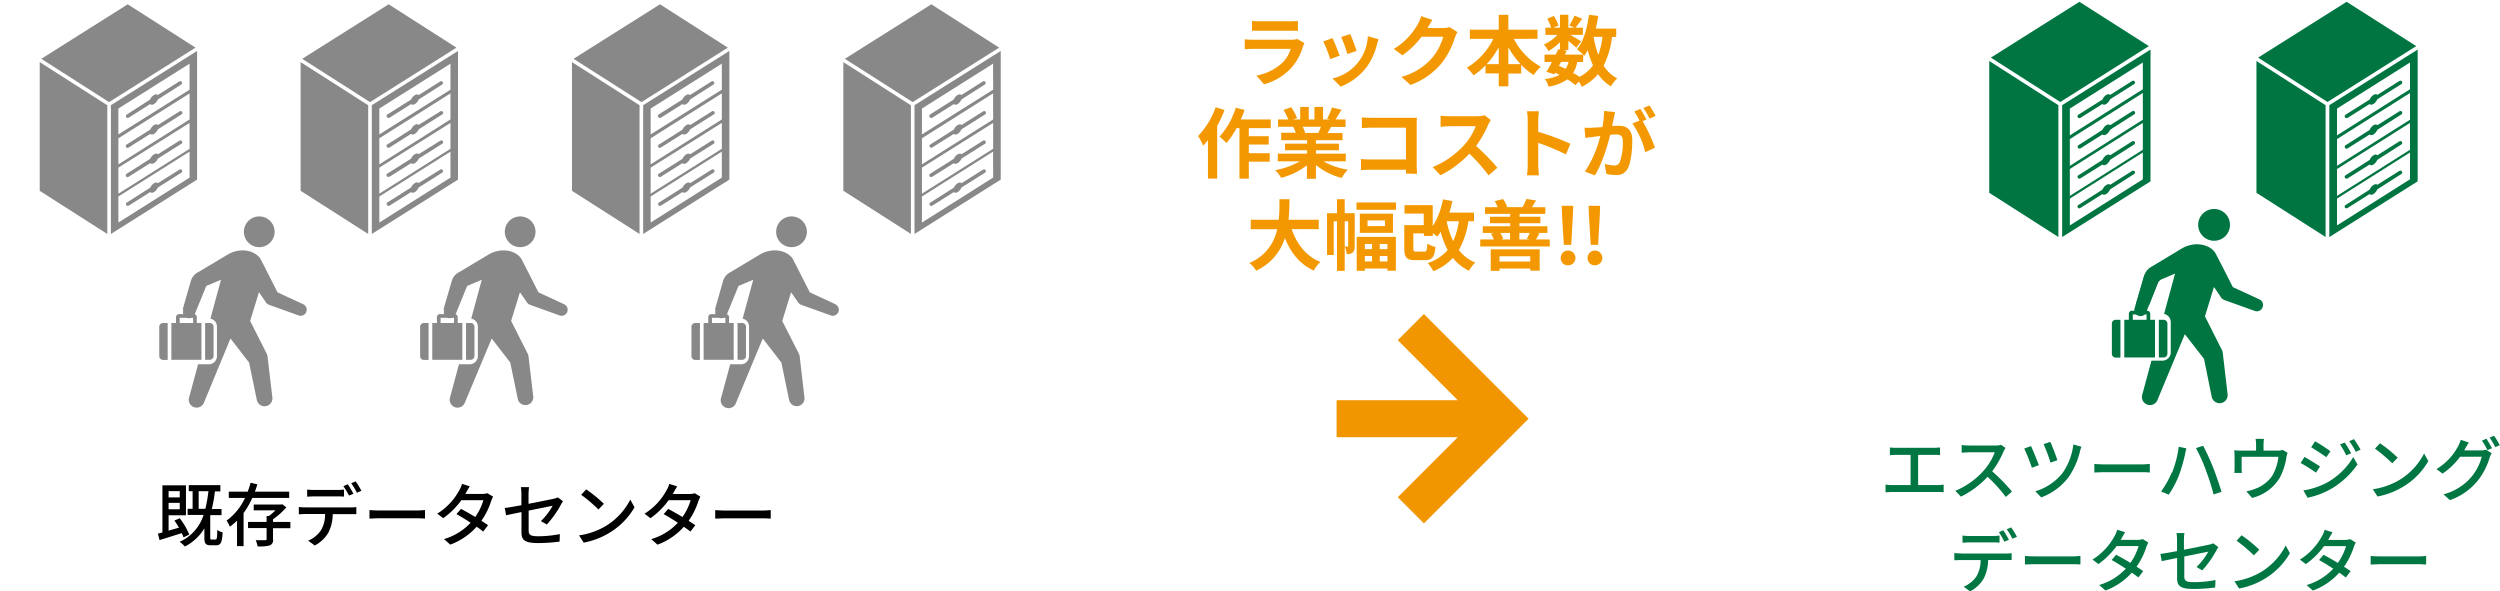
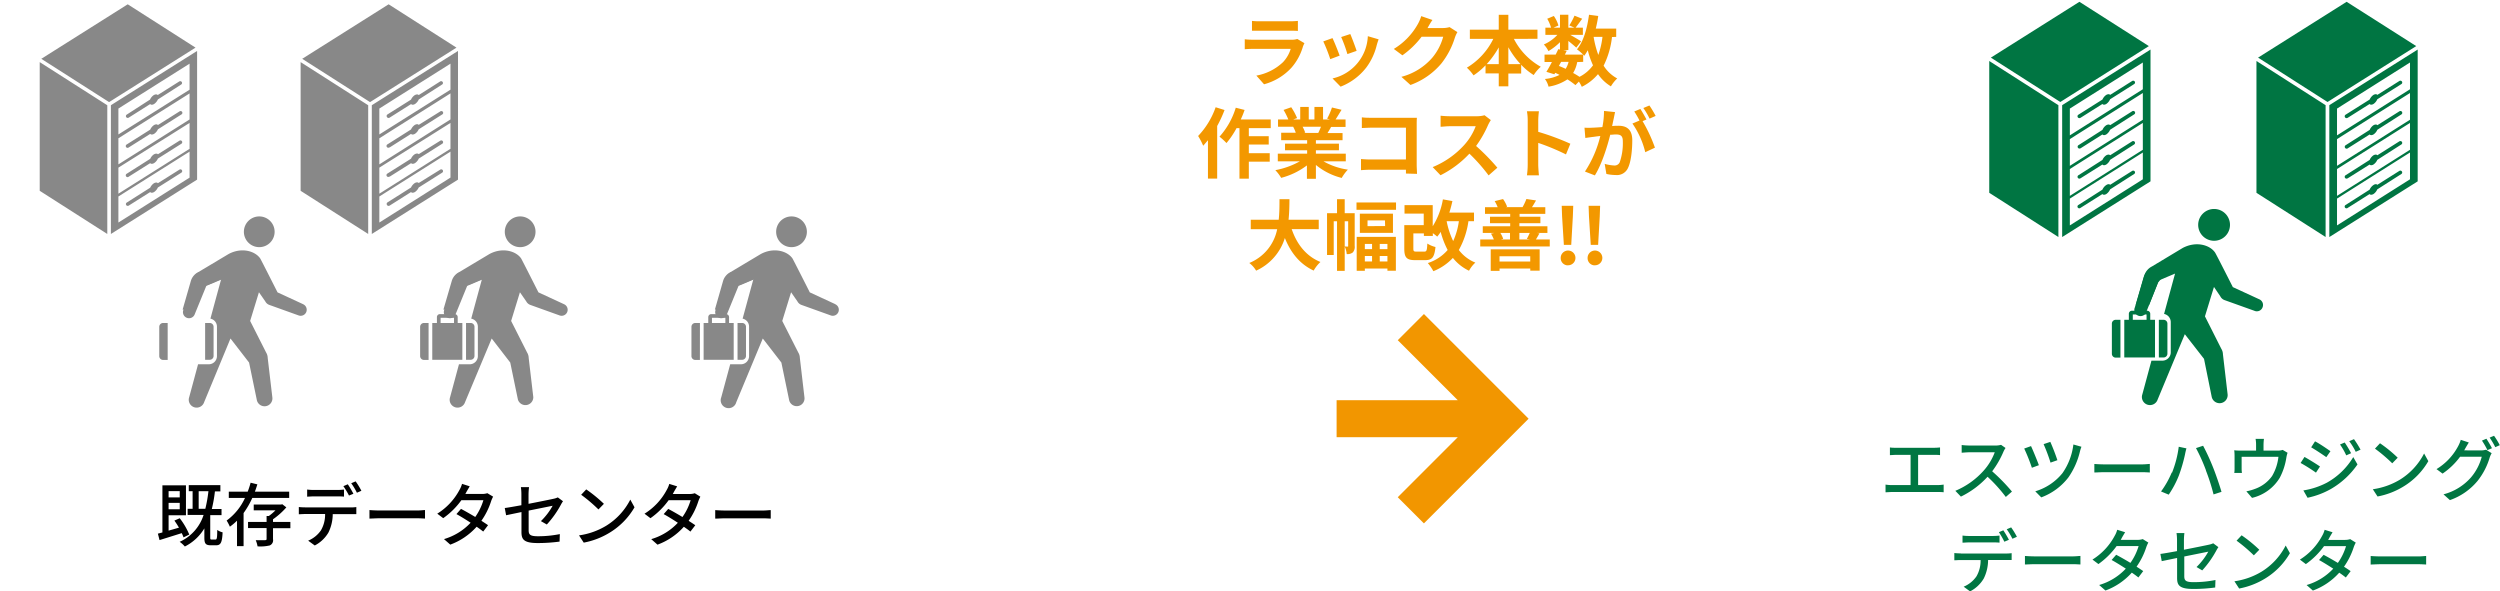
<svg xmlns="http://www.w3.org/2000/svg" id="グループ_4" data-name="グループ 4" viewBox="0 0 650.81 153.97" width="650.81" height="153.97">
  <defs>
    <style>.cls-1,.cls-2,.cls-3{fill-rule:evenodd;}.cls-2{fill:#007642;}.cls-3{fill:#f39800;}.cls-4{fill:#007542;}.cls-5{fill:#888;}.cls-6{fill:#f29600;}</style>
  </defs>
  <path id="既存データセンター" class="cls-1" d="M46.79,127.85v1.64h-2.9v-1.64Zm-2.9,4.72V130.9h2.9v1.67Zm5.38,6.59a18.46,18.46,0,0,0-2.48-4.25l-1.39.61c.4.56.81,1.19,1.19,1.84-.94.27-1.84.54-2.7.77v-4h4.52v-7.78H42.28v12.26l-1.18.31.43,1.68,5.78-1.81a10.69,10.69,0,0,1,.47,1.1Zm2.45-6.7v-4.59h2.54a35.55,35.55,0,0,1-.81,4.59Zm3.38,8c-.32,0-.37-.06-.37-.56v-5.8h-.06l0,0h3v-1.59H55.14a35.55,35.55,0,0,0,.81-4.59h1.42V126.3H49.14v1.57h1v4.59H48.84v1.59H53a11.49,11.49,0,0,1-6.23,7,7.13,7.13,0,0,1,1.35,1.22,12.49,12.49,0,0,0,5.08-4.72v2.4c0,1.53.31,2,1.69,2h1.37c1.19,0,1.57-.7,1.69-3.37a4,4,0,0,1-1.4-.63c0,2.2-.11,2.51-.47,2.51H55.1Zm20.18-10.84V128H66.35c.24-.63.45-1.28.65-1.91l-1.76-.43a21.29,21.29,0,0,1-.76,2.34H59.56v1.62h4.22A15,15,0,0,1,59,135.51a12.19,12.19,0,0,1,.84,1.6,13.92,13.92,0,0,0,1.86-1.57v6.63h1.71v-8.61a22,22,0,0,0,2.27-3.94h9.59Zm.31,6.26H71.07v-.7a19,19,0,0,0,3.47-3.1l-1.06-.82-.34.09H66.05v1.51H71.7A14,14,0,0,1,70,134.32H69.4v1.56H64.57v1.59H69.4v2.82c0,.24-.09.31-.4.33s-1.35,0-2.43,0a7.09,7.09,0,0,1,.48,1.61,10.52,10.52,0,0,0,3.17-.24,1.44,1.44,0,0,0,.85-1.62v-2.86h4.52v-1.59ZM92,128.54a26.68,26.68,0,0,0-1.46-2.47l-1.15.49A20.93,20.93,0,0,1,90.85,129Zm-4.25.68c.58,0,1.23,0,1.8.07v-1.85a15.53,15.53,0,0,1-1.8.11H81.71a14.55,14.55,0,0,1-1.75-.11v1.85c.49,0,1.15-.07,1.76-.07Zm-8.32,2.86a15,15,0,0,1-1.64-.09v1.88c.5,0,1.1-.06,1.64-.06h5.2a8.11,8.11,0,0,1-1.08,4.25,7.56,7.56,0,0,1-3.33,2.69L81.94,142a8.82,8.82,0,0,0,3.56-3.37,11,11,0,0,0,1.12-4.79h4.62c.47,0,1.1,0,1.52,0V132a9.62,9.62,0,0,1-1.52.09Zm12-6.28a16.31,16.31,0,0,1,1.48,2.47l1.17-.51a19.83,19.83,0,0,0-1.5-2.45ZM96.18,135c.59,0,1.65-.08,2.66-.08h9.8c.79,0,1.6.06,2,.08v-2.22c-.44,0-1.14.11-2,.11H98.84c-1,0-2.09-.06-2.66-.11V135Zm30.69-6.61a4.42,4.42,0,0,1-1.35.2h-4.38l.22-.4c.18-.36.58-1,.92-1.59l-2-.64a6.81,6.81,0,0,1-.69,1.62,16.25,16.25,0,0,1-5.76,6.14l1.55,1.17a20,20,0,0,0,4.73-4.68h5.73a15.13,15.13,0,0,1-2.12,4.37c-1.32-.79-2.7-1.58-3.71-2.11l-1.19,1.36c1,.54,2.36,1.38,3.69,2.25a15.35,15.35,0,0,1-6.93,4.26l1.64,1.44a17.19,17.19,0,0,0,6.86-4.66c.68.47,1.27.9,1.71,1.26l1.26-1.66c-.45-.32-1.07-.72-1.73-1.15a18.87,18.87,0,0,0,2.55-5.17,9.19,9.19,0,0,1,.5-1.11Zm15.48,8.15a25.36,25.36,0,0,0,3.71-5.24c.14-.27.36-.61.5-.82l-1.35-1a4.72,4.72,0,0,1-1.1.36c-.78.18-3.66.76-6.52,1.32v-2.51a16.08,16.08,0,0,1,.13-1.83H135.6a12.51,12.51,0,0,1,.13,1.83v2.87c-1.86.34-3.5.63-4.33.73l.35,1.88,4-.83v5.2c0,1.93.61,2.87,4.28,2.87a42.52,42.52,0,0,0,5.64-.38l.07-1.95a29,29,0,0,1-5.65.56c-2.08,0-2.47-.4-2.47-1.58v-5.1l6.25-1.26a17.17,17.17,0,0,1-3.06,4Zm10.26-9.14-1.32,1.4a40,40,0,0,1,4.5,3.82l1.42-1.46a36.81,36.81,0,0,0-4.6-3.76Zm-1.86,12,1.21,1.86a19.94,19.94,0,0,0,6.9-2.69,18.59,18.59,0,0,0,6.32-6.51l-1.1-2a17.1,17.1,0,0,1-6.25,6.79,18.62,18.62,0,0,1-7.08,2.52Zm30.12-11a4.42,4.42,0,0,1-1.35.2h-4.38l.22-.4c.18-.36.58-1,.92-1.59l-2.05-.64a6.81,6.81,0,0,1-.69,1.62,16.25,16.25,0,0,1-5.76,6.14l1.55,1.17a20,20,0,0,0,4.73-4.68h5.73a14.9,14.9,0,0,1-2.13,4.37c-1.31-.79-2.7-1.58-3.7-2.11l-1.19,1.36c1,.54,2.36,1.38,3.69,2.25a15.35,15.35,0,0,1-6.93,4.26l1.63,1.44a17.05,17.05,0,0,0,6.86-4.66c.69.47,1.28.9,1.71,1.26l1.27-1.66c-.45-.32-1.07-.72-1.73-1.15a18.87,18.87,0,0,0,2.55-5.17,9.19,9.19,0,0,1,.5-1.11Zm5.31,6.61c.59,0,1.65-.08,2.66-.08h9.8c.79,0,1.6.06,2,.08v-2.22c-.43,0-1.13.11-2,.11h-9.78c-1,0-2.09-.06-2.67-.11V135Z" />
  <path id="エスツーハウジング_データセンター" data-name="エスツーハウジング データセンター" class="cls-2" d="M499.33,126.28v-7.87h4.09c.52,0,1.12,0,1.62.07v-2a16.13,16.13,0,0,1-1.62.09h-9.85c-.41,0-1.11,0-1.58-.09v2c.45,0,1.19-.07,1.58-.07h3.8v7.87h-4.84a10.56,10.56,0,0,1-1.68-.13v2c.58,0,1.16-.07,1.68-.07h11.88c.38,0,1.08,0,1.57.07v-2a11.73,11.73,0,0,1-1.57.13Zm21.59-10.48a5.19,5.19,0,0,1-1.57.18h-6.68a18.25,18.25,0,0,1-2-.13v2c.29,0,1.26-.11,2-.11h6.61a15,15,0,0,1-2.86,4.75,20.36,20.36,0,0,1-7.4,5.28l1.45,1.51a23,23,0,0,0,6.94-5.17,39.46,39.46,0,0,1,4.75,5.26l1.6-1.4a48.45,48.45,0,0,0-5.15-5.28,24.22,24.22,0,0,0,2.95-5.13,5.81,5.81,0,0,1,.53-.94Zm12.83-.77-1.75.59a45.56,45.56,0,0,1,1.8,4.81l1.79-.63q-.81-2.43-1.84-4.77Zm6,.68a16.43,16.43,0,0,1-2.85,7.47,14.37,14.37,0,0,1-7.07,4.72l1.56,1.58a15.87,15.87,0,0,0,7.08-5.22,19.91,19.91,0,0,0,3-6.77,10.27,10.27,0,0,1,.38-1.19Zm-11,.41-1.8.65a47.29,47.29,0,0,1,2,5l1.82-.67c-.44-1.21-1.55-3.92-2.06-5ZM545.18,123c.6,0,1.66-.08,2.67-.08h9.8c.79,0,1.6.06,2,.08v-2.22c-.43,0-1.14.11-2,.11h-9.77c-1,0-2.09-.06-2.67-.11V123Zm20.18,0a23.59,23.59,0,0,1-2.79,4.94l2,.83a25.33,25.33,0,0,0,2.65-5,40.53,40.53,0,0,0,1.6-5.52c.07-.4.23-1.08.36-1.53l-2-.42a27.61,27.61,0,0,1-1.75,6.75Zm8.88-.55a52.21,52.21,0,0,1,2,6.26l2.07-.67c-.5-1.71-1.46-4.51-2.14-6.22q-1.18-3-2.65-5.78l-1.85.61a45.63,45.63,0,0,1,2.6,5.8Zm20-5.33a3.83,3.83,0,0,1-1.35.18h-3.64v-1.55a12.61,12.61,0,0,1,.11-1.5h-2.18a8.36,8.36,0,0,1,.13,1.5v1.55h-3.93c-.67,0-1.19,0-1.75-.09a14.09,14.09,0,0,1,.08,1.45v3.16c0,.39,0,.91-.08,1.29h2a7.84,7.84,0,0,1-.08-1.19v-3h9.58a12.54,12.54,0,0,1-1.65,5,9.23,9.23,0,0,1-4.54,3.38,11.53,11.53,0,0,1-2.16.6l1.48,1.71a11.5,11.5,0,0,0,7.22-5.24,16.7,16.7,0,0,0,1.72-5.28,7.27,7.27,0,0,1,.31-1.22Zm16.15-1.93-1.23.52a17.25,17.25,0,0,1,1.62,2.83l1.27-.56a30.24,30.24,0,0,0-1.67-2.79Zm2.41-.87-1.24.53a16.68,16.68,0,0,1,1.69,2.77l1.26-.56a26.69,26.69,0,0,0-1.71-2.74Zm-10.15.58-1,1.55c1.1.63,3,1.89,3.94,2.56l1.08-1.55c-.87-.61-2.88-2-4-2.56Zm-3,12.82,1.06,1.86a21,21,0,0,0,6-2.24,21.39,21.39,0,0,0,7-6.44l-1.1-1.91a18.43,18.43,0,0,1-6.9,6.68,19.91,19.91,0,0,1-6.09,2Zm.25-8.75-1,1.55a43.41,43.41,0,0,1,4,2.52l1.05-1.6c-.86-.6-2.91-1.86-4-2.47Zm19.67-3.58-1.31,1.4a40.92,40.92,0,0,1,4.5,3.82l1.42-1.46a35.36,35.36,0,0,0-4.61-3.76Zm-1.85,12,1.21,1.86a20,20,0,0,0,6.9-2.69,18.59,18.59,0,0,0,6.32-6.51l-1.1-2a17.17,17.17,0,0,1-6.25,6.79,18.72,18.72,0,0,1-7.09,2.52Zm23.76-10.15c.11-.16.18-.31.27-.47.2-.36.58-1,.94-1.58l-2.09-.69a8.78,8.78,0,0,1-.67,1.62,15.41,15.41,0,0,1-5.65,6l1.58,1.17a18.65,18.65,0,0,0,4.56-4.39h5.64a13.74,13.74,0,0,1-2.74,5.31,14.35,14.35,0,0,1-7.22,4.48l1.67,1.5a16.29,16.29,0,0,0,7.2-5,18,18,0,0,0,3.17-6.12,6.41,6.41,0,0,1,.5-1.1l-1.47-.9a4.4,4.4,0,0,1-1.35.18Zm4.63-2.54a21,21,0,0,1,1.43,2.48l1.18-.5c-.44-.85-.93-1.67-1.45-2.47Zm2-.78a19.38,19.38,0,0,1,1.47,2.49l1.17-.52a21.05,21.05,0,0,0-1.49-2.45Zm-125.14,26.6a26.68,26.68,0,0,0-1.46-2.47l-1.15.49a20.93,20.93,0,0,1,1.42,2.48Zm-4.25.68c.57,0,1.22,0,1.8.07v-1.85a15.53,15.53,0,0,1-1.8.11h-6.09a14.52,14.52,0,0,1-1.74-.11v1.85c.48,0,1.15-.07,1.76-.07Zm-8.32,2.86a15,15,0,0,1-1.64-.09v1.88c.5,0,1.1-.06,1.64-.06h5.2a8.21,8.21,0,0,1-1.08,4.25,7.62,7.62,0,0,1-3.33,2.69l1.67,1.22a8.78,8.78,0,0,0,3.57-3.37,11,11,0,0,0,1.12-4.79h4.62c.47,0,1.1,0,1.51,0V144a9.5,9.5,0,0,1-1.51.09H510.48Zm12-6.28a17.17,17.17,0,0,1,1.48,2.47l1.17-.51a19.83,19.83,0,0,0-1.5-2.45Zm4.71,9.17c.6,0,1.66-.08,2.67-.08h9.8c.79,0,1.6.06,2,.08v-2.22c-.43,0-1.14.11-2,.11h-9.77c-1,0-2.09-.06-2.67-.11V147Zm30.7-6.61a4.46,4.46,0,0,1-1.35.2h-4.38l.22-.4c.18-.36.57-1,.92-1.59l-2.06-.64a6.4,6.4,0,0,1-.68,1.62,16.33,16.33,0,0,1-5.76,6.14l1.55,1.17a20.4,20.4,0,0,0,4.73-4.68h5.73a14.9,14.9,0,0,1-2.13,4.37c-1.31-.79-2.7-1.58-3.71-2.11l-1.19,1.36c1,.54,2.36,1.38,3.7,2.25a15.33,15.33,0,0,1-6.94,4.26l1.64,1.44a17.12,17.12,0,0,0,6.86-4.66c.69.47,1.28.9,1.71,1.26l1.26-1.66c-.45-.32-1.06-.72-1.73-1.15a18.9,18.9,0,0,0,2.56-5.17,9.19,9.19,0,0,1,.5-1.11Zm15.48,8.15a25.74,25.74,0,0,0,3.71-5.24c.14-.27.36-.61.5-.82l-1.35-1a4.72,4.72,0,0,1-1.1.36c-.78.18-3.66.76-6.52,1.32v-2.51a16.06,16.06,0,0,1,.12-1.83H566.6a12.51,12.51,0,0,1,.13,1.83v2.87c-1.86.34-3.5.63-4.33.73l.35,1.88,4-.83v5.2c0,1.93.61,2.87,4.28,2.87a42.52,42.52,0,0,0,5.64-.38l.07-1.95a29,29,0,0,1-5.66.56c-2.07,0-2.46-.4-2.46-1.58v-5.1l6.25-1.26a17.17,17.17,0,0,1-3.06,4Zm10.25-9.14-1.31,1.4a40.92,40.92,0,0,1,4.5,3.82l1.42-1.46a35.36,35.36,0,0,0-4.61-3.76Zm-1.85,12,1.21,1.86a20,20,0,0,0,6.9-2.69,18.59,18.59,0,0,0,6.32-6.51l-1.1-2a17.17,17.17,0,0,1-6.25,6.79,18.72,18.72,0,0,1-7.09,2.52Zm30.12-11a4.46,4.46,0,0,1-1.35.2h-4.38l.22-.4c.18-.36.57-1,.92-1.59l-2.06-.64a6.4,6.4,0,0,1-.68,1.62,16.33,16.33,0,0,1-5.76,6.14l1.55,1.17a20.4,20.4,0,0,0,4.73-4.68h5.73a14.9,14.9,0,0,1-2.13,4.37c-1.31-.79-2.7-1.58-3.71-2.11l-1.19,1.36c1,.54,2.36,1.38,3.7,2.25a15.33,15.33,0,0,1-6.94,4.26l1.64,1.44a17.12,17.12,0,0,0,6.86-4.66c.69.47,1.28.9,1.71,1.26l1.26-1.66c-.45-.32-1.06-.72-1.73-1.15a18.9,18.9,0,0,0,2.56-5.17,9.19,9.19,0,0,1,.5-1.11Zm5.3,6.61c.6,0,1.66-.08,2.67-.08h9.8c.79,0,1.6.06,2,.08v-2.22c-.43,0-1.14.11-2,.11h-9.77c-1,0-2.09-.06-2.67-.11V147Z" />
  <path id="ラック本数_作業コストが_大幅改善_" data-name="ラック本数 作業コストが 大幅改善 " class="cls-3" d="M337.72,10.14a4.26,4.26,0,0,1-1.46.2h-9.9c-.62,0-1.48,0-2.32-.12v2.6c.84-.08,1.84-.1,2.32-.1H336A8.73,8.73,0,0,1,334,16.18a13.53,13.53,0,0,1-6.94,3.5l2,2.26a14.92,14.92,0,0,0,7.14-4.32,14.51,14.51,0,0,0,3-5.54,8,8,0,0,1,.38-.84ZM325.87,8C326.45,8,327.31,8,328,8h7.67c.72,0,1.66,0,2.2.06V5.44a19.52,19.52,0,0,1-2.16.1H328a16,16,0,0,1-2.08-.1V8Zm25.65.86-2.38.78a34.62,34.62,0,0,1,1.62,4.44l2.4-.84C352.88,12.34,351.9,9.74,351.52,8.88Zm4.56.56a11.8,11.8,0,0,1-9.19,11l2.1,2.14a15.58,15.58,0,0,0,6.7-5,16,16,0,0,0,2.72-5.86c.12-.4.24-.82.48-1.46Zm-9.2.5-2.4.86a39.92,39.92,0,0,1,1.82,4.62l2.44-.92c-.4-1.12-1.36-3.54-1.86-4.56Zm30.48-2.86a6.41,6.41,0,0,1-1.74.24h-4l.06-.1c.24-.44.74-1.34,1.22-2l-2.92-1a10,10,0,0,1-.9,2.1,17.6,17.6,0,0,1-6.24,6.44l2.24,1.66a22.7,22.7,0,0,0,5-4.84h5.62A14.35,14.35,0,0,1,372.88,15,16,16,0,0,1,364.82,20l2.36,2.12a18.88,18.88,0,0,0,8.08-5.64,20.7,20.7,0,0,0,3.48-6.68,7.8,7.8,0,0,1,.66-1.44Zm15.3,9.64v-4.4a22.21,22.21,0,0,0,3.18,4.4Zm-5.64,0a23.66,23.66,0,0,0,3.14-4.36v4.36Zm13.22-6.6V7.72h-7.58V3.86h-2.5V7.72h-7.52v2.4h6.1a17.86,17.86,0,0,1-6.88,7.5,12.16,12.16,0,0,1,1.74,2A17.8,17.8,0,0,0,386.72,17v2.1h3.44v3.38h2.5V19.14H396V16.86a16.45,16.45,0,0,0,3.26,2.68,10.27,10.27,0,0,1,1.84-2.16,17.44,17.44,0,0,1-7-7.26Zm11.9,6V14.22l.28.3a12.1,12.1,0,0,0,.92-1.44A21.35,21.35,0,0,0,414.7,17a9.78,9.78,0,0,1-3.52,3A18,18,0,0,0,409.52,19a8.07,8.07,0,0,0,1.06-2.84Zm-5.74,0h1.94a6.06,6.06,0,0,1-.76,1.82c-.58-.28-1.16-.52-1.76-.76Zm10.76-6.5a21.09,21.09,0,0,1-1.08,4.7,25.37,25.37,0,0,1-1.22-4.7Zm3.58,0V7.44h-5.32c.26-1.06.48-2.16.64-3.28l-2.4-.32c-.48,3.56-1.44,7-3.14,9a13.41,13.41,0,0,1,1.62,1.38h-4.76l.48-1-.86-.18h1.28V10.66c.78.62,1.62,1.32,2.06,1.74l1.26-1.64c-.44-.3-1.86-1.14-2.82-1.68h3.28V7.2h-1.9c.48-.62,1.1-1.46,1.72-2.32l-2-.8a18.65,18.65,0,0,1-1.34,2.54l1.32.58h-1.58V3.84H406.1V7.2h-1.68l1.28-.56a8.5,8.5,0,0,0-1.2-2.48l-1.72.72a10.49,10.49,0,0,1,1,2.32H402.3V9.08h3.12a10.53,10.53,0,0,1-3.52,2.5,7.08,7.08,0,0,1,1.2,1.72,14.41,14.41,0,0,0,3-2.32V12.9l-.44-.1c-.2.44-.44.92-.68,1.42h-2.9v1.92H404c-.5,1-1,1.86-1.44,2.56l2.08.64.22-.38a11.53,11.53,0,0,1,1.12.54,10.53,10.53,0,0,1-3.8,1.06,5.56,5.56,0,0,1,.94,2,12.29,12.29,0,0,0,4.92-1.9,18,18,0,0,1,2.08,1.5l.9-.92a9.07,9.07,0,0,1,.76,1.36A13,13,0,0,0,416,19.3a11,11,0,0,0,3.36,3.18A9.35,9.35,0,0,1,421,20.42a9.41,9.41,0,0,1-3.54-3.32,22.18,22.18,0,0,0,2.18-7.46ZM316.46,27.92a20.81,20.81,0,0,1-4.56,7.48,17.48,17.48,0,0,1,1.32,2.54c.4-.44.82-.94,1.24-1.44v10h2.4V32.8a32,32,0,0,0,1.92-4.16Zm14.34,5.44V31.1H323a25,25,0,0,0,1-2.48l-2.3-.58a19.86,19.86,0,0,1-4.24,7.54,15.93,15.93,0,0,1,1.82,1.66,22,22,0,0,0,2.62-3.88h.76V46.52h2.44V42.08h5.44v-2.2h-5.44V37.62h5.18V35.46h-5.18v-2.1ZM343.88,33c-.22.54-.46,1.12-.7,1.6h-3.74l.34-.06A9.61,9.61,0,0,0,339.1,33ZM350.34,42V40h-7.78v-.88h6V37.4h-6v-.9h6.94V34.64h-3.92c.3-.48.62-1,.94-1.6h3.76V31.1h-2.6c.46-.7,1-1.6,1.56-2.52l-2.5-.6a15.9,15.9,0,0,1-1.26,2.9l.72.22h-1.78V27.84h-2.24V31.1H340.7V27.84h-2.22V31.1h-1.82l1-.36a15.63,15.63,0,0,0-1.52-2.82l-2,.7a17.39,17.39,0,0,1,1.24,2.48h-2.68V33h4.18l-.24,0a9,9,0,0,1,.68,1.56h-3.8V36.5h6.76v.9h-5.76v1.72h5.76V40h-7.64v2h5.74A21,21,0,0,1,332,44.3a10.85,10.85,0,0,1,1.52,2,19,19,0,0,0,6.7-3.24v3.48h2.34v-3.6a17.08,17.08,0,0,0,6.72,3.38,11.3,11.3,0,0,1,1.6-2.16A17.9,17.9,0,0,1,344.54,42Zm18.54,3.26c0-.6-.08-1.66-.08-2.36V32.5c0-.58,0-1.38.06-1.84-.34,0-1.18,0-1.76,0H357c-.7,0-1.74,0-2.48-.12v2.78c.56,0,1.64-.08,2.48-.08h9v8.28H356.8c-.9,0-1.8-.06-2.5-.12V44.3c.66-.06,1.8-.12,2.58-.12H366c0,.38,0,.72,0,1ZM386.46,30a7.33,7.33,0,0,1-2.08.26h-7a23.17,23.17,0,0,1-2.36-.14V33c.42,0,1.52-.14,2.36-.14h6.78a15.5,15.5,0,0,1-3,4.9,22.65,22.65,0,0,1-8.2,5.74L375,45.62A26.39,26.39,0,0,0,382.52,40a45.11,45.11,0,0,1,5,5.66l2.28-2A54.79,54.79,0,0,0,384.26,38a28.83,28.83,0,0,0,3.14-5.5,10.7,10.7,0,0,1,.7-1.24Zm22.34,7.42a65.51,65.51,0,0,0-8.36-3.1V31.38a21.71,21.71,0,0,1,.18-2.42H397.5a14,14,0,0,1,.2,2.42V42.86a21.53,21.53,0,0,1-.2,2.78h3.12c-.08-.8-.18-2.2-.18-2.78V37.2a57.41,57.41,0,0,1,7.22,3ZM431,30.18a24.08,24.08,0,0,0-1.62-2.72l-1.58.66a18.63,18.63,0,0,1,1.62,2.76Zm-13.44-1.3a21.91,21.91,0,0,1-.42,4.2c-1,.08-1.94.14-2.56.16a18.39,18.39,0,0,1-2.1,0l.22,2.68c.62-.1,1.64-.24,2.2-.3.38-.06,1-.14,1.7-.22a29.39,29.39,0,0,1-4,9.26l2.58,1c1.82-2.92,3.26-7.58,4-10.58.56,0,1-.08,1.36-.08,1.24,0,1.92.22,1.92,1.8a15.11,15.11,0,0,1-.8,5.42,1.45,1.45,0,0,1-1.48.86,11.23,11.23,0,0,1-2.44-.42l.44,2.62a11,11,0,0,0,2.36.28,3.16,3.16,0,0,0,3.26-1.82c.84-1.72,1.12-4.88,1.12-7.22,0-2.84-1.48-3.78-3.58-3.78-.4,0-1,0-1.66.08.14-.72.3-1.44.42-2s.22-1.12.34-1.64Zm11.06,2.22c-.4-.74-1.1-2-1.6-2.74l-1.58.66a22.18,22.18,0,0,1,1.36,2.36l-1.84.78a22.3,22.3,0,0,1,3.34,7.46l2.52-1.18a39,39,0,0,0-3.22-6.9ZM343.3,59.66V57.2h-7.86c.2-1.86.22-3.7.24-5.34h-2.6c0,1.64,0,3.46-.2,5.34H325.6v2.46h6.88a12,12,0,0,1-7.26,8.8,7.18,7.18,0,0,1,1.78,2,13.78,13.78,0,0,0,7.48-8.5c1.56,3.86,3.88,6.78,7.5,8.48a9.32,9.32,0,0,1,1.76-2.24c-3.74-1.52-6.16-4.66-7.48-8.56Zm6.76,4.5V57.6h.9V64c0,.16,0,.2-.14.2Zm2.6-8.66h-2.6V51.86h-2V55.5h-2.6V66.38h1.74V57.6h.86V70.52h2V64.2a5.48,5.48,0,0,1,.52,1.94,2.19,2.19,0,0,0,1.58-.42,2.15,2.15,0,0,0,.5-1.7V55.5Zm4.52,8v1.36H355.3V63.5Zm4,1.36h-2V63.5h2Zm-2,3.2V66.64h2v1.42Zm-3.88,0V66.64h1.88v1.42Zm-2.12,2.44h2.12v-.6h5.88v.58h2.2V61.66h-10.2V70.5Zm7.4-11.64H356V57.38h4.54ZM354,55.62v5h8.62v-5Zm-.87-2.92v1.92h10.29V52.7Zm26.65,4.88a18.63,18.63,0,0,1-1.48,5.18,21.11,21.11,0,0,1-1.7-5.18Zm3.94,0V55.34h-6.42c.32-1,.58-2,.8-3l-2.48-.44a19.22,19.22,0,0,1-2.65,7v-5.5h-7.34v2.2h5v3h-5.06v6.12c0,2.36.64,3,2.82,3h2.6c1.8,0,2.42-.7,2.7-3.42a6.85,6.85,0,0,1-2.12-.9c-.08,1.82-.2,2.1-.8,2.1h-2c-.72,0-.84-.1-.84-.8V60.76h2.74v.66H373V60.7a12.53,12.53,0,0,1,1.14.9,8.33,8.33,0,0,0,.9-1.24,22.7,22.7,0,0,0,1.82,4.72,11.46,11.46,0,0,1-5.16,3.4,12.57,12.57,0,0,1,1.44,2.12,14.09,14.09,0,0,0,5.08-3.46,11.86,11.86,0,0,0,4.2,3.34,8.08,8.08,0,0,1,1.65-2.12,10.17,10.17,0,0,1-4.3-3.28,21.44,21.44,0,0,0,2.5-7.5Zm14.64,9.14v1.36h-8V66.72Zm-10.33,3.8h2.34V69.9h8v.56h2.44V64.9H388.07v5.62Zm5.06-9.88v1.7H390.7l.62-.16a6.82,6.82,0,0,0-.74-1.54h2.55Zm5.14,0c-.22.5-.52,1.12-.76,1.56l.86.14h-2.8v-1.7Zm1.6,1.7c.28-.42.58-1,.94-1.6l-.68-.1h2.74V58.9h-7.3v-.8H401V56.42h-5.42v-.74h6.7V53.94H398.8c.32-.48.68-1.08,1.06-1.76l-2.5-.38a15.07,15.07,0,0,1-1,2.12l.1,0H392l.34-.1a8.47,8.47,0,0,0-1.06-2l-2.18.54a9.28,9.28,0,0,1,.78,1.58h-3.3v1.74h6.56v.74h-5.26V58.1h5.26v.8H386v1.74h3l-.86.18a9.29,9.29,0,0,1,.74,1.52h-3.54v1.82h18.1V62.34h-3.61Zm7.28,1.4h1.92l.42-7.38.1-2.78h-3l.1,2.78Zm1,5.32a1.92,1.92,0,1,0-1.82-2v.1a1.87,1.87,0,0,0,1.79,1.92Zm6-5.32h1.92l.42-7.38.1-2.78h-3l.1,2.78Zm1,5.32a1.92,1.92,0,1,0-1.82-2v.1a1.87,1.87,0,0,0,1.79,1.92Z" />
  <path class="cls-4" d="M588.09,77.89l-6.83-3.15s-4.43-8.76-4.63-9c-1.31-1.93-4.86-3.06-8.42-1.19l-8,4.81a3.85,3.85,0,0,0-2,2.43L556,79.34h2.72a2.08,2.08,0,0,1,.71.13L562,73l4.22-1.78c-.76,2.79-1.79,6.55-2.86,10.5a2.18,2.18,0,0,1,1.74,2.14v7.85a2.18,2.18,0,0,1-2.17,2.18h-2.86l-2.38,8.81a2.1,2.1,0,1,0,4,1.3l7.07-17,5,6.42,2,9.89a2.1,2.1,0,0,0,4.14-.67L578.68,92.2a2.82,2.82,0,0,0-.43-1.42L574,82.35l2.35-7.65L578,77.14a0,0,0,0,1,0,0,2,2,0,0,0,1.15,1l7.68,2.75A1.59,1.59,0,0,0,589,80,1.61,1.61,0,0,0,588.09,77.89ZM576.38,62.68a4.14,4.14,0,1,0-4.14-4.14A4.14,4.14,0,0,0,576.38,62.68Z" />
  <path class="cls-4" d="M553,93.06h8V83.25h-1.24V81.69a.8.8,0,0,0-.8-.8H555a.8.8,0,0,0-.81.8v1.56H553Zm2.22-11.19h3.58v1.38h-3.58Z" />
  <path class="cls-4" d="M552,83.25h-1.23a1,1,0,0,0-1,1v7.85a1,1,0,0,0,1,1H552Z" />
  <path class="cls-4" d="M563.18,83.25H562v9.81h1.23a1,1,0,0,0,1-1V84.23A1,1,0,0,0,563.18,83.25Z" />
  <path class="cls-4" d="M560,69.87a3.84,3.84,0,0,0-2,2.43l-2.26,7.76a1.61,1.61,0,1,0,3.05,1l3-7.51L566,68.49" />
  <path class="cls-4" d="M541.57,46.44l5.74-3.61c.19.24.57.25,1,0a2.83,2.83,0,0,0,1-1.22l6.26-4a.49.49,0,0,0,.16-.67.5.5,0,0,0-.67-.15l-5.74,3.63c-.2-.23-.57-.23-1,0a2.8,2.8,0,0,0-1,1.21l-6.27,4a.47.47,0,1,0,.51.8Zm-23.72,3.75,18,11.51V27.38l-18-11.5ZM541.32.47,518.27,15l18.08,11.55L559.4,12Zm.25,30.22,5.74-3.62c.19.24.57.25,1,0a2.86,2.86,0,0,0,1-1.23l6.26-3.95a.48.48,0,0,0,.16-.66.5.5,0,0,0-.67-.15l-5.74,3.62c-.2-.23-.57-.23-1,0a2.8,2.8,0,0,0-1,1.21l-6.27,3.95a.48.48,0,0,0,.51.82Zm0,23.45,5.74-3.62c.19.24.57.24,1,0a2.83,2.83,0,0,0,1-1.22l6.26-4a.48.48,0,0,0,.16-.66.5.5,0,0,0-.67-.15l-5.75,3.62c-.19-.23-.56-.23-1,.06a2.77,2.77,0,0,0-1,1.2l-6.27,4a.47.47,0,0,0-.15.66A.48.48,0,0,0,541.57,54.14Zm0-15.5L547.31,35c.2.23.57.24,1,0a2.83,2.83,0,0,0,1-1.22l6.26-4a.48.48,0,1,0-.51-.81l-5.74,3.62c-.2-.23-.57-.23-1,0a2.77,2.77,0,0,0-1,1.22l-6.27,4a.48.48,0,0,0,.51.81Zm-4.74-11.26V61.71l23-14.5V12.9Zm21,19.3-19,12V51.7l19-12Zm0-7.69-19,12V44l19-12Zm0-7.82-19,12V36.21l19-12Zm0-7.93-19,12V28.27l19-12Z" />
  <path class="cls-4" d="M611.13,46.44l5.74-3.61c.19.24.57.25,1,0a2.83,2.83,0,0,0,1-1.22l6.26-4a.48.48,0,0,0,.15-.67.48.48,0,0,0-.66-.15l-5.74,3.63c-.2-.23-.57-.23-1,0a2.78,2.78,0,0,0-1,1.21l-6.28,4a.47.47,0,1,0,.51.8Zm-23.72,3.75,18,11.51V27.38l-18-11.5ZM610.88.47,587.83,15l18.08,11.55L629,12Zm.25,30.22,5.74-3.62c.19.24.57.25,1,0a2.79,2.79,0,0,0,1-1.23l6.26-3.95a.46.46,0,0,0,.15-.66.48.48,0,0,0-.66-.15l-5.74,3.62c-.19-.23-.57-.23-1,0a2.87,2.87,0,0,0-1,1.21l-6.27,3.95a.48.48,0,0,0,.51.82Zm0,23.45,5.73-3.62c.2.24.57.24,1,0a2.76,2.76,0,0,0,1-1.22l6.27-4a.47.47,0,0,0,.14-.66.48.48,0,0,0-.66-.15l-5.74,3.62c-.2-.23-.57-.23-1,.06a2.77,2.77,0,0,0-1,1.2l-6.27,4a.47.47,0,0,0-.15.66A.49.49,0,0,0,611.14,54.14Zm0-15.5L616.88,35c.19.23.57.24,1,0a2.76,2.76,0,0,0,1-1.22l6.27-4a.47.47,0,0,0,.14-.66.46.46,0,0,0-.66-.15l-5.74,3.62c-.2-.23-.57-.23-1,0a2.77,2.77,0,0,0-1,1.22l-6.27,4a.47.47,0,0,0-.15.66A.48.48,0,0,0,611.14,38.64Zm-4.75-11.26V61.71l23-14.5V12.9Zm21,19.3-19,12V51.7l19-12Zm0-7.69-19,12V44l19-12Zm0-7.82-19,12V36.21l19-12Zm0-7.93-19,12V28.27l19-12Z" />
  <path class="cls-5" d="M67.49,64.34a4,4,0,1,0-4-4A4,4,0,0,0,67.49,64.34ZM78.92,79.19l-6.67-3.08s-4.32-8.55-4.51-8.83c-1.29-1.88-4.76-3-8.22-1.16l-7.85,4.69a3.77,3.77,0,0,0-2,2.38L47.54,80.6H50.2a1.77,1.77,0,0,1,.69.14l2.56-6.31,4.12-1.73c-.75,2.73-1.75,6.4-2.79,10.25A2.13,2.13,0,0,1,56.48,85V92.7a2.13,2.13,0,0,1-2.13,2.13H51.56c-1.34,5-2.32,8.6-2.32,8.6a2.05,2.05,0,1,0,3.9,1.27L60,88.12l4.84,6.26,2,9.66a2.05,2.05,0,0,0,4.05-.66l-1.2-10.21a2.83,2.83,0,0,0-.41-1.4l-4.16-8.22,2.29-7.47,1.65,2.38a0,0,0,0,1,0,0,1.91,1.91,0,0,0,1.12.94l7.49,2.69a1.57,1.57,0,0,0,1.2-2.91Z" />
-   <path class="cls-5" d="M44.61,93.66h7.83V84.08H51.23V82.56a.78.78,0,0,0-.78-.79H46.61a.79.79,0,0,0-.79.79v1.52H44.61Zm2.17-10.93h3.49v1.35H46.78Z" />
  <path class="cls-5" d="M43.65,84.08H42.46a1,1,0,0,0-1,1V92.7a1,1,0,0,0,1,1h1.19Z" />
  <path class="cls-5" d="M54.6,84.08H53.4v9.58h1.2a1,1,0,0,0,1-1V85A1,1,0,0,0,54.6,84.08Z" />
  <path class="cls-5" d="M51.92,70.81a3.77,3.77,0,0,0-2,2.38l-2.21,7.57a1.57,1.57,0,1,0,3,1l3-7.34,4.12-1.73" />
  <path class="cls-5" d="M135.41,64.34a4,4,0,1,0-4-4A4,4,0,0,0,135.41,64.34Zm11.42,14.85-6.66-3.08s-4.32-8.55-4.51-8.83c-1.28-1.88-4.76-3-8.23-1.16l-7.84,4.69a3.77,3.77,0,0,0-2,2.38l-2.16,7.41h2.66a1.81,1.81,0,0,1,.69.14l2.56-6.31,4.12-1.73c-.75,2.73-1.75,6.4-2.79,10.25A2.13,2.13,0,0,1,124.4,85V92.7a2.13,2.13,0,0,1-2.13,2.13h-2.79c-1.34,5-2.32,8.6-2.32,8.6a2.05,2.05,0,1,0,3.9,1.27L128,88.12l4.83,6.26,2,9.66a2.05,2.05,0,0,0,4-.66l-1.2-10.21a2.83,2.83,0,0,0-.41-1.4l-4.16-8.22,2.29-7.47L137,78.46s0,0,0,0a1.94,1.94,0,0,0,1.12.94l7.49,2.69a1.57,1.57,0,1,0,1.19-2.91Z" />
  <path class="cls-5" d="M112.53,93.66h7.83V84.08h-1.21V82.56a.78.78,0,0,0-.78-.79h-3.85a.78.78,0,0,0-.78.79v1.52h-1.21Zm2.17-10.93h3.49v1.35H114.7Z" />
  <path class="cls-5" d="M111.57,84.08h-1.2a1,1,0,0,0-1,1V92.7a1,1,0,0,0,1,1h1.2Z" />
  <path class="cls-5" d="M122.52,84.08h-1.2v9.58h1.2a1,1,0,0,0,1-1V85A1,1,0,0,0,122.52,84.08Z" />
  <path class="cls-5" d="M119.83,70.81a3.79,3.79,0,0,0-2,2.38l-2.21,7.57a1.57,1.57,0,1,0,3,1l3-7.34,4.12-1.73" />
  <path class="cls-5" d="M206.05,64.34a4,4,0,1,0-4-4A4,4,0,0,0,206.05,64.34Zm11.42,14.85-6.66-3.08s-4.32-8.55-4.51-8.83c-1.29-1.88-4.76-3-8.23-1.16l-7.85,4.69a3.79,3.79,0,0,0-2,2.38L186.1,80.6h2.66a1.81,1.81,0,0,1,.69.14L192,74.43l4.12-1.73c-.75,2.73-1.75,6.4-2.8,10.25A2.12,2.12,0,0,1,195,85V92.7a2.12,2.12,0,0,1-2.12,2.13h-2.79l-2.33,8.6a2.06,2.06,0,1,0,3.91,1.27l6.9-16.58,4.84,6.26,2,9.66a2,2,0,1,0,4-.66l-1.19-10.21a2.83,2.83,0,0,0-.41-1.4l-4.17-8.22,2.3-7.47,1.65,2.38a0,0,0,0,1,0,0,1.91,1.91,0,0,0,1.12.94l7.49,2.69a1.57,1.57,0,0,0,1.19-2.91Z" />
  <path class="cls-5" d="M183.17,93.66H191V84.08h-1.21V82.56a.78.78,0,0,0-.78-.79h-3.84a.79.79,0,0,0-.79.79v1.52h-1.21Zm2.17-10.93h3.49v1.35h-3.49Z" />
  <path class="cls-5" d="M182.21,84.08H181a1,1,0,0,0-1,1V92.7a1,1,0,0,0,1,1h1.2Z" />
  <path class="cls-5" d="M193.16,84.08H192v9.58h1.2a1,1,0,0,0,1-1V85A1,1,0,0,0,193.16,84.08Z" />
  <path class="cls-5" d="M190.47,70.81a3.79,3.79,0,0,0-2,2.38l-2.21,7.57a1.57,1.57,0,1,0,3,1l3-7.34,4.13-1.73" />
  <path class="cls-5" d="M33.5,46l5.6-3.53c.19.23.56.24,1,0a2.68,2.68,0,0,0,1-1.19l6.12-3.86a.47.47,0,0,0,.15-.65.48.48,0,0,0-.65-.15l-5.61,3.54c-.19-.22-.55-.22-1,0a2.65,2.65,0,0,0-1,1.18L33,45.22a.47.47,0,1,0,.5.79ZM10.34,49.67,27.93,60.91V27.4L10.34,16.17ZM33.25,1.12,10.75,15.31,28.4,26.58,50.9,12.4Zm.25,29.51,5.6-3.54c.19.23.56.24,1,0a2.8,2.8,0,0,0,1-1.2L47.17,22a.47.47,0,0,0,.15-.65.48.48,0,0,0-.65-.15l-5.61,3.54c-.19-.22-.55-.23-1,0a2.65,2.65,0,0,0-1,1.18L33,29.83a.47.47,0,0,0-.15.65A.48.48,0,0,0,33.5,30.63Zm0,22.9L39.1,50c.2.23.56.24,1,0a2.83,2.83,0,0,0,1-1.19l6.11-3.86a.47.47,0,0,0,.15-.65.46.46,0,0,0-.65-.14l-5.61,3.53c-.19-.22-.55-.23-1,0a2.76,2.76,0,0,0-1,1.17L33,52.73a.47.47,0,0,0-.15.65A.48.48,0,0,0,33.5,53.53Zm0-15.14,5.61-3.54c.19.23.55.24,1,0a2.71,2.71,0,0,0,1-1.19l6.11-3.86a.47.47,0,1,0-.5-.79l-5.61,3.54c-.19-.23-.55-.24-1,0a2.76,2.76,0,0,0-1,1.19L33,37.6a.47.47,0,1,0,.5.79Zm-4.63-11V60.91L51.31,46.76V13.26ZM49.35,46.24,30.82,57.93V51.15L49.35,39.47Zm0-7.5L30.82,50.42V43.64L49.35,32Zm0-7.64L30.82,42.79V36L49.35,24.32Zm0-7.75L30.82,35V28.26L49.35,16.57Z" />
  <path class="cls-5" d="M101.42,46l5.6-3.53c.2.23.56.24,1,0a2.77,2.77,0,0,0,1-1.19l6.11-3.86a.47.47,0,0,0,.15-.65.48.48,0,0,0-.65-.15L109,40.13c-.19-.22-.55-.22-1,0a2.72,2.72,0,0,0-1,1.18l-6.13,3.86a.47.47,0,1,0,.5.79ZM78.26,49.67,95.85,60.91V27.4L78.26,16.17ZM101.17,1.12,78.67,15.31,96.33,26.58l22.5-14.18Zm.25,29.51,5.6-3.54c.2.23.56.24,1,0a2.8,2.8,0,0,0,1-1.2L115.09,22a.47.47,0,0,0,.15-.65.48.48,0,0,0-.65-.15L109,24.75c-.18-.22-.55-.23-1,0a2.72,2.72,0,0,0-1,1.18l-6.13,3.86a.47.47,0,0,0-.15.65A.48.48,0,0,0,101.42,30.63Zm0,22.9L107,50c.19.23.55.24,1,0a2.83,2.83,0,0,0,1-1.19l6.11-3.86a.47.47,0,0,0,.15-.65.46.46,0,0,0-.65-.14L109,47.64c-.19-.22-.55-.23-1,0a2.84,2.84,0,0,0-1,1.17l-6.12,3.87a.47.47,0,0,0-.15.65A.48.48,0,0,0,101.42,53.53Zm0-15.14L107,34.85c.19.23.56.24,1,0a2.71,2.71,0,0,0,1-1.19l6.11-3.86a.47.47,0,1,0-.5-.79L109,32.51c-.19-.23-.55-.24-1,0a2.83,2.83,0,0,0-1,1.19l-6.12,3.87a.47.47,0,1,0,.5.79Zm-4.63-11V60.91l22.44-14.15V13.26Zm20.48,18.84L98.75,57.93V51.15l18.52-11.68Zm0-7.5L98.75,50.42V43.64L117.27,32Zm0-7.64L98.75,42.79V36l18.52-11.69Zm0-7.75L98.75,35V28.26l18.52-11.69Z" />
-   <path class="cls-5" d="M172.06,46l5.6-3.53c.19.23.56.24,1,0a2.68,2.68,0,0,0,1-1.19l6.12-3.86a.47.47,0,0,0,.15-.65.48.48,0,0,0-.65-.15l-5.61,3.54c-.19-.22-.55-.22-1,0a2.74,2.74,0,0,0-1,1.18l-6.12,3.86a.47.47,0,1,0,.5.79ZM148.9,49.67l17.59,11.24V27.4L148.9,16.17ZM171.81,1.12,149.3,15.31,167,26.58,189.47,12.4Zm.25,29.51,5.6-3.54c.19.23.56.24,1,0a2.71,2.71,0,0,0,1-1.2L185.73,22a.47.47,0,0,0,.15-.65.48.48,0,0,0-.65-.15l-5.61,3.54c-.19-.22-.55-.23-1,0a2.74,2.74,0,0,0-1,1.18l-6.12,3.86a.47.47,0,0,0-.15.65A.48.48,0,0,0,172.06,30.63Zm0,22.9,5.6-3.54c.19.23.56.24,1,0a2.74,2.74,0,0,0,1-1.19l6.12-3.86a.47.47,0,0,0,.15-.65.46.46,0,0,0-.65-.14l-5.61,3.53c-.19-.22-.55-.23-1,0a2.76,2.76,0,0,0-1,1.17l-6.12,3.87a.47.47,0,0,0-.15.65A.48.48,0,0,0,172.06,53.53Zm0-15.14,5.61-3.54c.19.23.55.24,1,0a2.63,2.63,0,0,0,1-1.19l6.12-3.86a.47.47,0,1,0-.5-.79l-5.61,3.54c-.19-.23-.55-.24-1,0a2.76,2.76,0,0,0-1,1.19l-6.12,3.87a.47.47,0,1,0,.5.79Zm-4.63-11V60.91l22.44-14.15V13.26Zm20.48,18.84L169.38,57.93V51.15l18.53-11.68Zm0-7.5L169.38,50.42V43.64L187.91,32Zm0-7.64L169.38,42.79V36l18.53-11.69Zm0-7.75L169.38,35V28.26l18.53-11.69Z" />
-   <path class="cls-5" d="M242.7,46l5.6-3.53c.19.23.56.24,1,0a2.68,2.68,0,0,0,1-1.19l6.12-3.86a.47.47,0,0,0,.15-.65.48.48,0,0,0-.65-.15l-5.61,3.54c-.19-.22-.55-.22-1,0a2.74,2.74,0,0,0-1,1.18l-6.12,3.86a.47.47,0,1,0,.5.79Zm-23.16,3.66,17.59,11.24V27.4L219.54,16.17ZM242.45,1.12,219.94,15.31,237.6,26.58,260.1,12.4Zm.25,29.51,5.6-3.54c.19.23.56.24,1,0a2.71,2.71,0,0,0,1-1.2L256.37,22a.47.47,0,0,0,.15-.65.48.48,0,0,0-.65-.15l-5.61,3.54c-.19-.22-.55-.23-1,0a2.74,2.74,0,0,0-1,1.18l-6.12,3.86a.47.47,0,0,0-.15.65A.48.48,0,0,0,242.7,30.63Zm0,22.9L248.3,50c.19.23.56.24,1,0a2.74,2.74,0,0,0,1-1.19l6.12-3.86a.47.47,0,0,0,.15-.65.46.46,0,0,0-.65-.14l-5.61,3.53c-.19-.22-.56-.23-1,0a2.84,2.84,0,0,0-1,1.17l-6.12,3.87a.47.47,0,0,0-.15.65A.48.48,0,0,0,242.7,53.53Zm0-15.14,5.6-3.54c.19.23.56.24,1,0a2.63,2.63,0,0,0,1-1.19l6.12-3.86a.47.47,0,1,0-.5-.79l-5.61,3.54c-.19-.23-.55-.24-1,0a2.69,2.69,0,0,0-1,1.19L242.2,37.6a.46.46,0,0,0-.15.65A.47.47,0,0,0,242.7,38.39Zm-4.63-11V60.91l22.44-14.15V13.26Zm20.47,18.84L240,57.93V51.15l18.52-11.68Zm0-7.5L240,50.42V43.64L258.54,32Zm0-7.64L240,42.79V36l18.52-11.69Zm0-7.75L240,35V28.26l18.52-11.69Z" />
  <polygon class="cls-6" points="370.68 136.25 397.93 109 370.68 81.75 363.87 88.56 379.49 104.18 347.95 104.18 347.95 113.82 379.49 113.82 363.87 129.44 370.68 136.25" />
</svg>